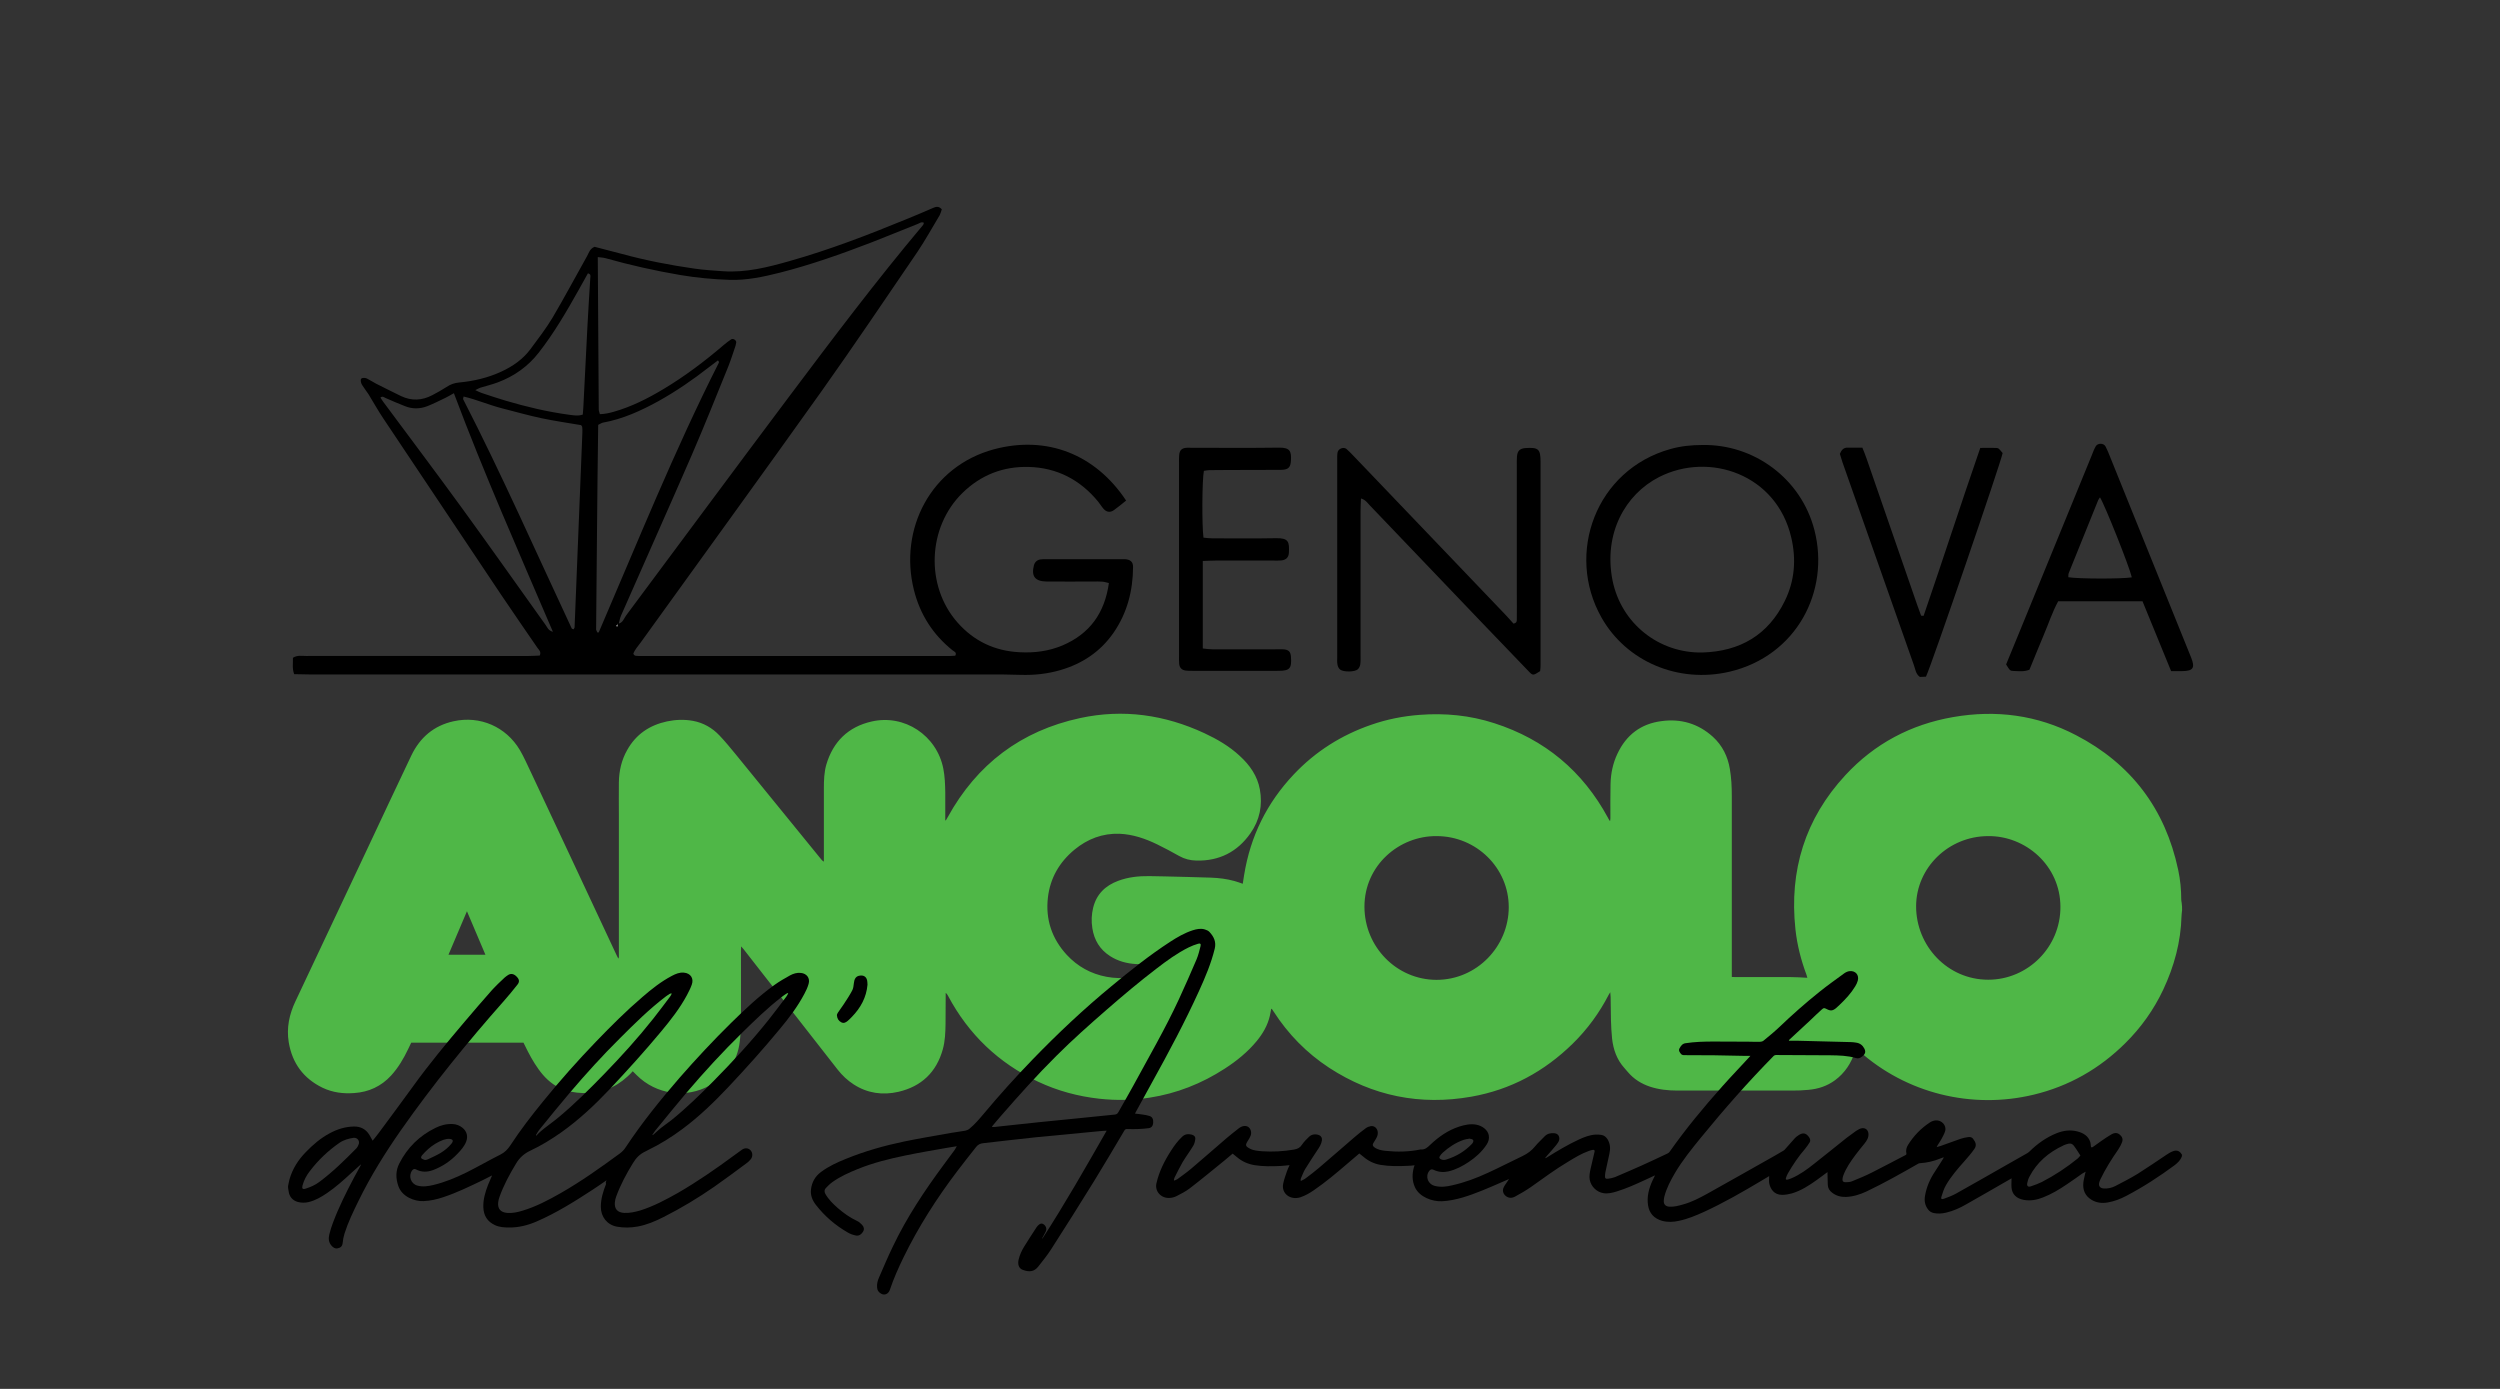
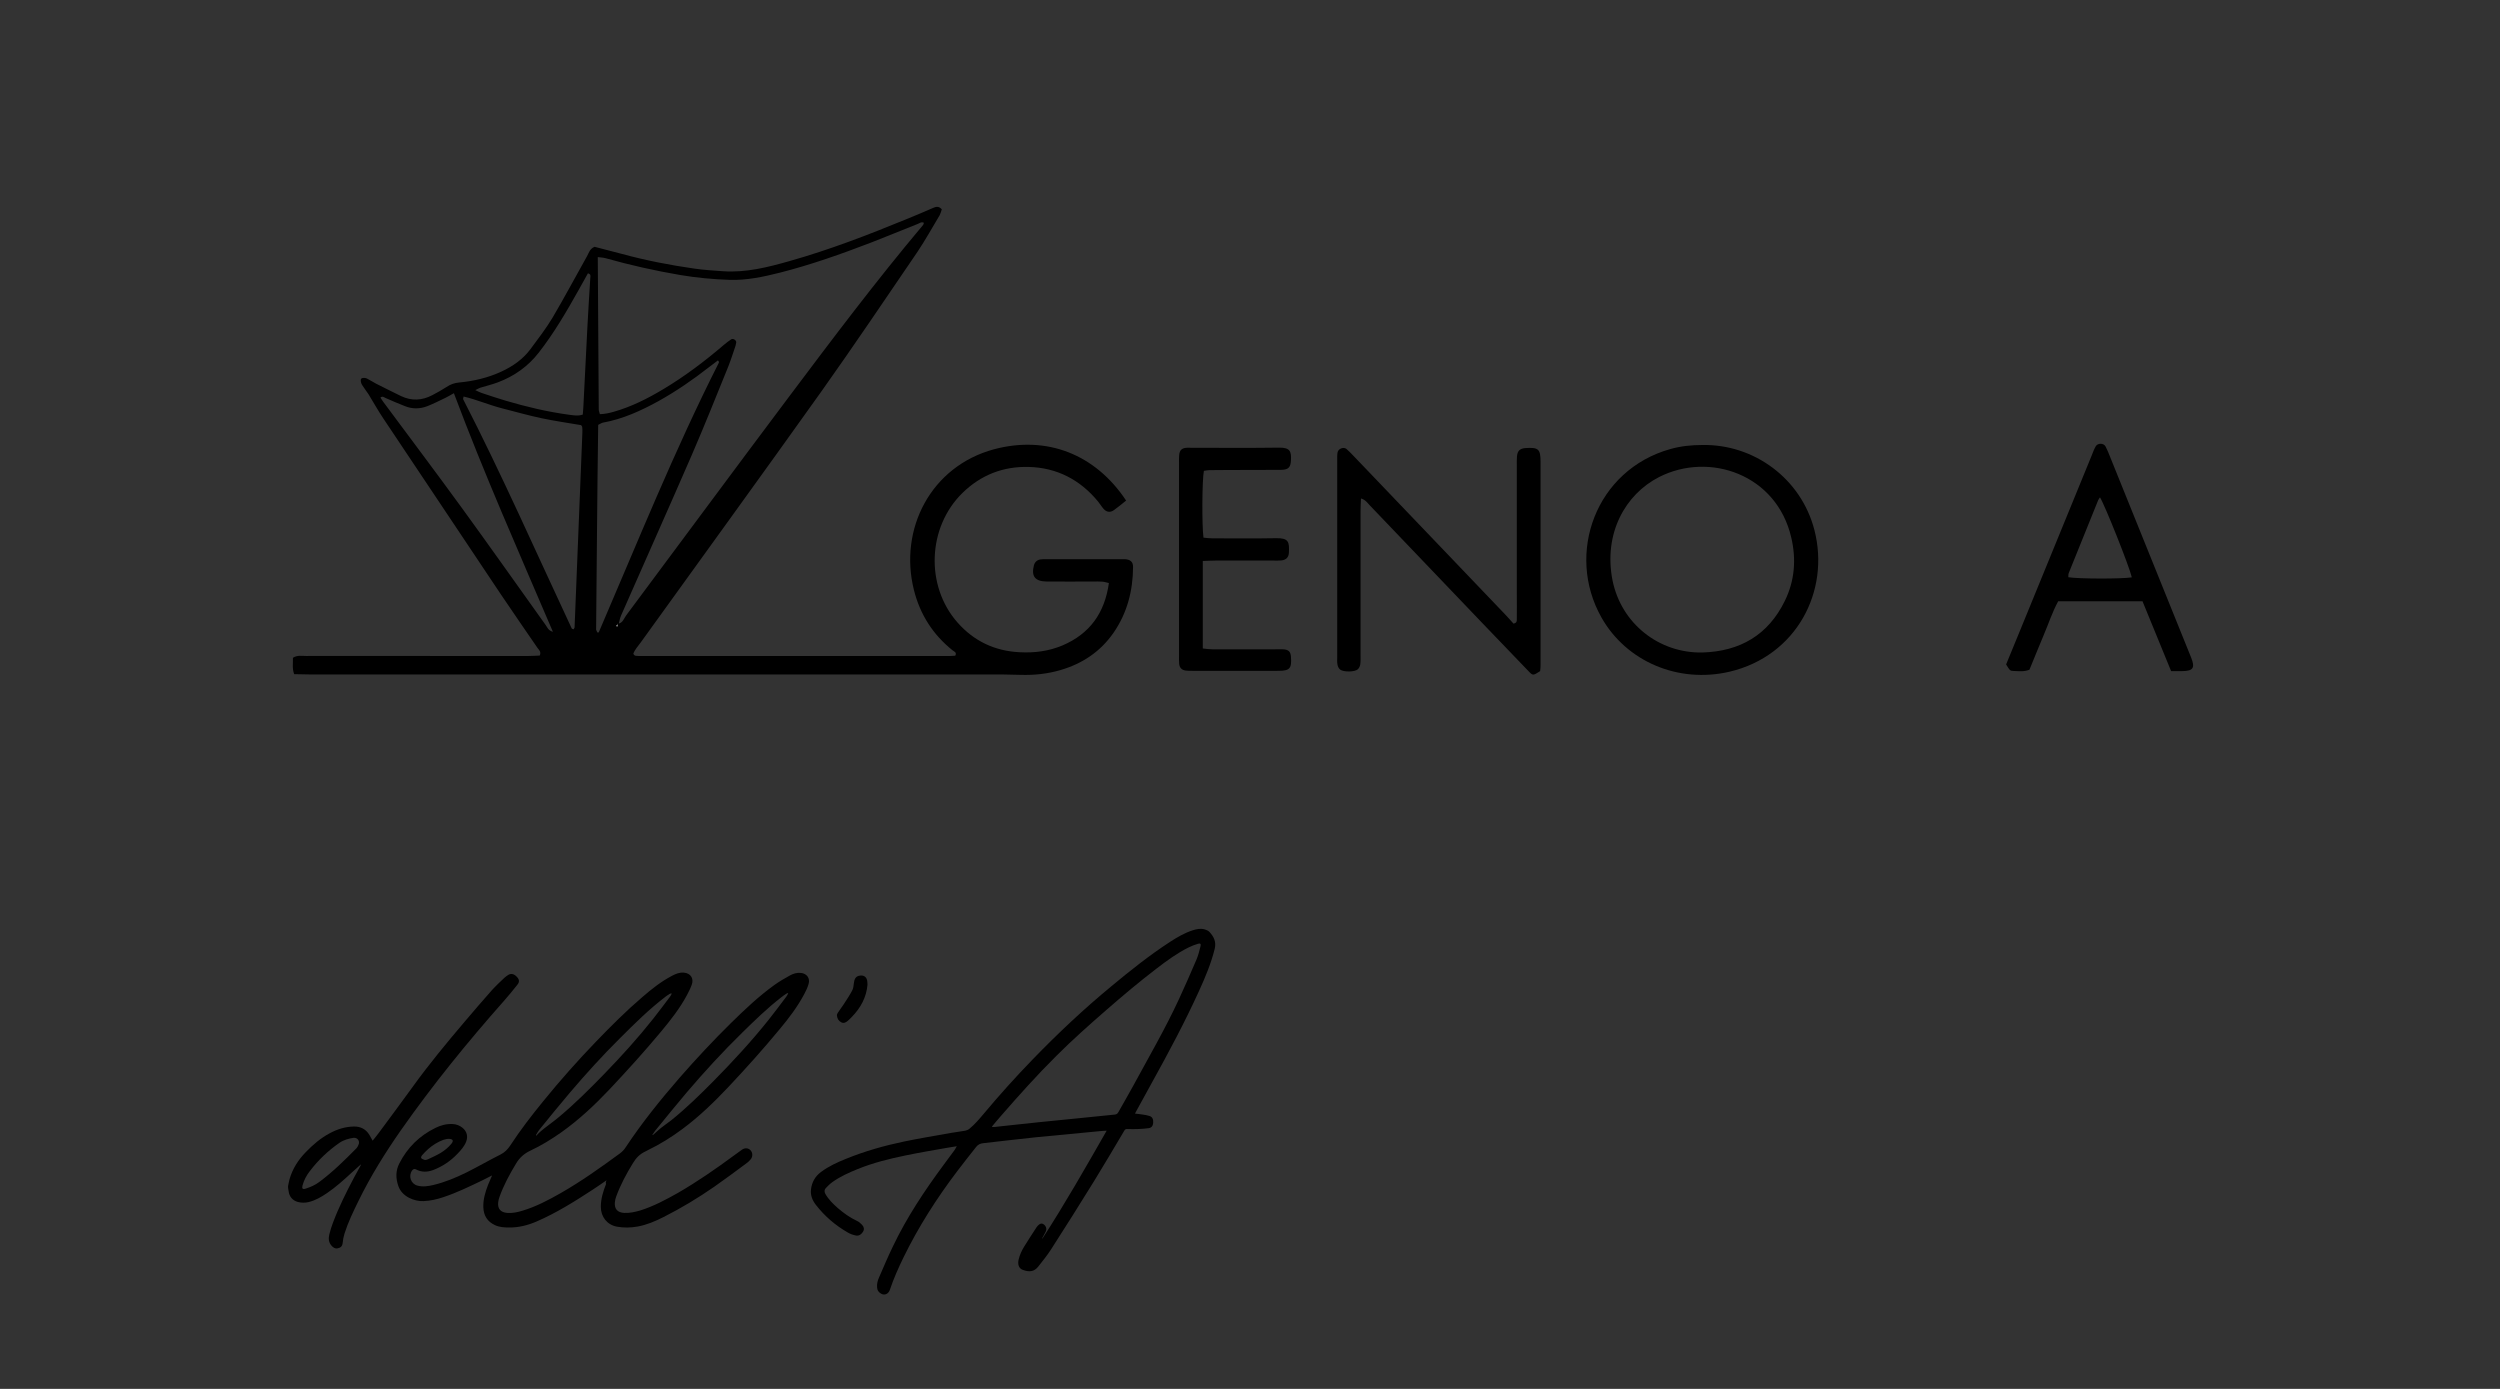
<svg xmlns="http://www.w3.org/2000/svg" version="1.1" id="Livello_1" x="0px" y="0px" viewBox="0 0 1800 1000" style="enable-background:new 0 0 1800 1000;" xml:space="preserve">
  <rect x="0" y="0" width="1800" height="1000" fill="#333333" stroke="none" />
  <style type="text/css">
	.st0{fill:#FFFFFF;}
	.st1{fill:#4FB747;}
</style>
  <g>
    <path d="M810.8,360.4c-3.1,2.5-5.8,4.8-8.8,6.9c-2.6,1.9-5.3,1.5-7.4-0.9c-1.5-1.7-2.6-3.6-4-5.3c-12.9-15.7-29.7-24.4-49.9-24.9   c-18.3-0.5-34.4,5.7-47.7,18.7c-25.2,24.6-26.9,66.9-3.6,93.3c11.8,13.4,26.8,20.5,44.6,21.4c10.7,0.6,21-0.7,31-4.9   c19.7-8.4,30.4-23.4,33.4-44.9c-1.7-0.4-3.2-0.9-4.7-1c-2.2-0.2-4.5-0.1-6.7-0.1c-11.1,0-22.3,0.1-33.4,0   c-8.3-0.1-11.2-3.7-9.2-11.6c0.6-2.3,2.2-3.9,4.6-4.3c1.4-0.2,2.8-0.2,4.2-0.2c18.1,0,36.2,0,54.3,0c0.8,0,1.7,0,2.5,0   c3.9,0.3,5.8,1.9,5.8,5.6c-0.1,17.1-4.2,33.1-14,47.3c-9.4,13.6-22.4,22.3-38.1,26.9c-9.4,2.8-19.1,3.8-28.9,3.5   c-8.1-0.3-16.1-0.3-24.2-0.3c-162.6,0-325.3,0-487.9,0c-3.6,0-7.1-0.1-10.9-0.2c-1.6-4.3-0.7-8-0.9-11.8c3.2-2,6.3-1.3,9.3-1.3   c30.4-0.1,60.7,0,91.1,0c23.1,0,46.2,0,69.3,0c2.7,0,5.4-0.2,8-0.3c1.3-2.7-0.6-4.1-1.6-5.5c-8.8-12.9-17.7-25.6-26.4-38.6   c-28.2-42.1-56.3-84.2-84.4-126.3c-3.9-5.8-7.3-11.9-10.9-17.8c-1.5-2.3-3.3-4.5-4.7-6.8c-0.6-1.1-1-2.6-0.8-3.8   c0.2-1.2,2.7-1.5,4.5-0.6c2.2,1.1,4.3,2.5,6.6,3.7c6,3,11.9,6,17.9,8.9c7.6,3.6,15.1,3.2,22.5-0.7c3.4-1.8,6.9-3.7,10.1-5.8   c2.8-1.9,5.7-3,9.2-3.3c10.6-1,20.8-3.4,30.5-7.9c8.2-3.8,15.5-8.9,20.9-16.2c5.5-7.4,11.1-14.7,15.8-22.5   c8.6-14.6,16.6-29.6,24.9-44.4c1.3-2.4,2-5.3,5.4-6.7c6.2,1.6,12.9,3.3,19.6,5.1c17.2,4.7,34.7,8.1,52.3,10.6   c6.9,1,13.8,1.4,20.8,1.9c16.4,1.1,32.1-2.9,47.6-7.3c28.7-8.1,56.5-18.8,84-30.1c6.4-2.6,12.8-5.3,19.2-8.1   c2.1-0.9,4.2-1.7,6.5,0.9c-0.4,1.2-0.8,2.8-1.5,4.2c-5.3,8.8-10.3,17.9-16,26.4c-22.9,33.6-45.6,67.3-69.1,100.4   c-43.1,60.5-86.8,120.6-130.2,180.9c-1.9,2.7-4.3,5.1-5.3,8.1c0.9,2,2.5,1.4,3.7,1.6c0.6,0.1,1.1,0,1.7,0c74.4,0,148.7,0,223.1,0   c1.1,0,2.2-0.1,3.3-0.2c1.3-2.4-0.8-3-2-3.9c-14.2-11.4-23.4-25.9-27.8-43.5c-10.9-43.8,12.2-88.9,57.6-101.2   C753.8,313.3,788.7,327.1,810.8,360.4z M444.8,449.1c3.7-0.4,4.4-3.9,6.1-6.1c38.9-52.2,77.6-104.6,116.7-156.7   c31.6-42.1,63.2-84.1,97.1-124.4c0.3-0.4,0.3-1,0.5-1.5c-1.8-0.9-3.1,0.3-4.6,0.9c-11.1,4.4-22.2,9-33.3,13.3   c-21.6,8.3-43.3,16-65.7,21.7c-11.9,3-23.9,5.6-36.2,5.2c-12-0.4-23.9-1.5-35.7-3.5c-18.1-3.1-36-7.1-53.7-12.1   c-1.8-0.5-3.7-0.5-5.6-0.8c0.2,36.9,0.5,73.3,0.7,109.7c0,1.1,0.5,2.1,0.8,3.4c3.6-0.1,6.7-0.8,9.9-1.7   c12.7-3.6,24.4-9.5,35.6-16.2c15.6-9.3,30-20.2,43.8-32c1.7-1.4,3.4-2.8,5.3-4c1.4-0.9,3.7,0.7,3.6,2.2c-0.1,0.8-0.3,1.6-0.5,2.4   c-1.7,5-3.3,10.1-5.2,14.9c-8.7,21.4-17.2,42.8-26.4,64c-16.7,38.5-33.9,76.8-50.8,115.3c-0.9,2-1.2,4.2-1.8,6.3   c-0.4,0.5-0.8,1-1.2,1.5c0.2,0.1,0.5,0.2,0.7,0.4C444.6,450.5,444.7,449.8,444.8,449.1z M333.8,285.5c-0.2,1.1-0.5,1.7-0.3,2   c27.8,54.1,52.3,109.8,78.1,164.9c0.2,0.4,0.9,0.5,1.4,0.7c0.2-0.5,0.7-1,0.7-1.5c1.9-46.6,3.7-93.3,5.6-139.9   c0.1-1.4,0-2.8-0.1-4.2c0-0.3-0.2-0.5-0.3-0.7c-0.1-0.2-0.3-0.4-0.5-0.7c-9.5-1.6-19.1-3-28.6-5s-18.8-4.7-28.3-7.1   C352.1,291.6,343.2,287.7,333.8,285.5z M430.1,455.4c0.5,0,1,0,1-0.1c28-65,54.4-130.8,86.4-194c0.1-0.2,0.2-0.5,0.1-0.8   c-0.1-0.3-0.3-0.5-0.7-1c-2.2,1.7-4.4,3.3-6.6,5c-11.4,8.9-23.3,17.1-36,24.2c-12.7,7-25.8,13-40.2,15.6c-1,0.2-1.9,0.9-3.4,1.6   c-0.7,49.2-1,98.3-1.5,147.5C429.4,454.1,429.9,454.8,430.1,455.4z M326.8,283.1c-2.4,1.3-4.3,2.5-6.2,3.4c-4.2,2-8.5,4.2-12.8,5.9   c-5.4,2.1-10.9,2.2-16.3,0c-4.7-1.8-9.2-3.8-13.8-5.8c-1.2-0.5-2.3-1.7-3.8-0.3c0.6,0.9,1.2,1.8,1.8,2.7   c18.7,25.2,37.6,50.3,56.1,75.7c20.6,28.3,40.8,57,61.2,85.5c1.1,1.6,1.8,3.8,5.1,4.7C373.6,397.6,348.6,341.3,326.8,283.1z    M342.2,280.9c2.2,1,3.3,1.6,4.5,2c5.8,1.9,11.6,3.9,17.4,5.6c14.9,4.4,30,8,45.5,10.1c3.2,0.4,6.5,1.1,10-0.1   c0.2-1.9,0.3-3.5,0.4-5.2c1-19.1,1.9-38.2,2.9-57.4c0.6-11.9,1.4-23.8,2.1-35.7c0.1-1.2,0.7-2.8-1.7-3.4c-2.2,4-4.5,8.1-6.8,12.2   c-8.7,15.5-17.6,30.8-28.6,44.9c-7.7,9.9-17.6,16.9-29.2,21.3c-4.1,1.6-8.5,2.6-12.7,3.9C345,279.4,344.2,279.9,342.2,280.9z" />
    <path d="M1108.9,483.2c-5.1,3.3-5.2,3.4-8.5-0.1c-10.6-11-21.2-22.1-31.8-33.1c-27.5-28.8-55-57.5-82.5-86.3   c-1.6-1.7-3-3.9-6.2-4.8c-0.1,3.1-0.3,5.8-0.3,8.4c0,34.8,0,69.5,0,104.3c0,2.2,0.1,4.5-0.2,6.7c-0.2,1.3-0.8,2.7-1.8,3.6   c-2.1,2-10.3,2.1-12.7,0.2c-1-0.8-1.7-2.2-1.9-3.5c-0.4-1.9-0.2-3.9-0.2-5.8c0-47,0-94,0-141c0-1.9-0.1-3.9,0.2-5.8   c0.3-2.8,4.2-4.5,6.4-2.8c1.7,1.4,3.2,3.1,4.8,4.7c25,26.1,50,52.3,75,78.4c11.5,12.1,23.1,24.1,34.6,36.2c2.1,2.2,4.1,4.5,5.9,6.5   c2.6-0.5,2.4-2,2.4-3.3c0.1-6.1,0-12.2,0-18.4c0-30.6,0-61.2,0-91.8c0-2.2-0.1-4.5,0.1-6.7c0.3-4.2,2.1-5.9,6.2-6.2   c9.3-0.6,10.8,0.7,10.8,10c0,48.4,0,96.8,0,145.2C1109.3,479.5,1109.1,481.4,1108.9,483.2z" />
    <path d="M1225.7,320.4c37-0.7,71.1,24,80.7,61.3c11.3,44-12.9,90.5-61,101.9c-37,8.7-74.5-7.3-92.4-39.1   c-25.9-46-4-106.2,49.7-121.2C1210.1,321.2,1217.8,320.4,1225.7,320.4z M1225.7,469.8c27.1-0.8,47.4-12.6,59.4-37.2   c7.1-14.5,8.3-29.9,4.6-45.6c-10.5-45.4-58.9-62-95.2-43.5c-24.3,12.4-40.1,40.6-33.5,74.3C1167.3,449.1,1194.6,470.4,1225.7,469.8   z" />
    <path d="M1563.2,483.2c-7.1-17.3-13.8-33.8-20.6-50.3c-20.3,0-40.3,0-60.7,0c-4.3,7.9-7.1,16.6-10.7,25c-3.5,8.2-6.7,16.4-10,24.3   c-4.1,1.6-7.7,1-11.3,0.9c-2.7-0.1-2.7-0.2-5.5-4.7c3.2-7.7,6.4-15.7,9.7-23.6c17.4-42.4,34.7-84.9,52.1-127.3   c0.8-2.1,1.6-4.2,2.7-6.1c1.4-2.5,5.6-2.5,7-0.1c0.8,1.4,1.4,3,2.1,4.5c19.9,49.2,39.8,98.4,59.6,147.6c3,7.5,1.5,9.7-6.3,9.8   C1568.8,483.2,1566.3,483.2,1563.2,483.2z M1534.9,415.7c-1.8-8-19.5-52.2-22.9-57.6c-0.5,0.7-1,1.3-1.3,2   c-7.1,17.5-14.2,35-21.2,52.5c-0.4,0.9-0.2,2-0.3,3C1496.5,416.8,1526.9,416.9,1534.9,415.7z" />
    <path d="M866,403.9c0,21.5,0,42,0,63c2.7,0.3,4.8,0.6,6.9,0.6c15,0.1,30.1,0,45.1,0c1.9,0,3.9-0.1,5.8,0c4,0.2,5.5,1.7,5.7,5.6   c0.6,8.2-0.9,9.9-9.1,9.9c-20.9,0.1-41.8,0-62.6,0c-1.4,0-2.8,0-4.2-0.2c-2.8-0.4-4.4-2.1-4.6-5c-0.2-1.9-0.1-3.9-0.1-5.8   c0-46.2,0-92.3,0-138.5c0-1.9-0.1-3.9,0.1-5.8c0.3-3.5,1.8-5,5.2-5.3c1.1-0.1,2.2,0,3.3,0c21.2,0,42.3,0.2,63.5-0.1   c7.9-0.1,8.8,2.8,8.5,8.9c-0.2,5.2-1.7,7-7.1,7.1c-12.8,0.1-25.6,0.1-38.4,0.1c-4.5,0-8.9,0-13.4,0.1c-1.3,0-2.6,0.4-3.8,0.5   c-1.3,6.5-1.5,38.9-0.3,48.1c2,0.2,4.1,0.5,6.3,0.5c15.3,0,30.6,0.2,45.9-0.1c9.2-0.2,9.7,2.7,9.3,10.6c-0.2,3.2-2,5-5.3,5.4   c-1.9,0.2-3.9,0.1-5.8,0.1c-13.9,0-27.8,0-41.8,0C872.6,403.6,869.9,403.8,866,403.9z" />
-     <path d="M1385,443.4c13.8-40.1,26.8-80.5,40.8-120.9c4,0,7.5-0.1,11.1,0c2.1,0.1,2.1,0.2,5,3.7c-1.2,6.7-51.5,153.5-55.2,161   c-1.4,0.1-3,0.1-4.4,0.2c-3-2.2-3.2-5.4-4.2-8.2c-13.6-38.5-27.1-77-40.7-115.6c-3.6-10.2-7.2-20.4-10.8-30.7   c-0.7-2.1-1.3-4.2-1.9-6.1c1.2-2.8,2.6-4.6,5.7-4.5c3.3,0.1,6.6,0,10.5,0c1.1,2.7,2.1,5.2,3,7.8c12.2,35.2,24.3,70.4,36.5,105.5   c0.9,2.6,1.9,5.1,2.8,7.7C1383.9,443.4,1384.5,443.4,1385,443.4z" />
    <path class="st0" d="M444.8,449.1c-0.1,0.7-0.2,1.3-0.4,2c-0.2-0.1-0.5-0.2-0.7-0.4c0.4-0.5,0.8-1,1.2-1.5   C445,449.3,444.8,449.1,444.8,449.1z" />
  </g>
  <g>
-     <path class="st1" d="M1571.1,655.3c-0.1,1.4-0.4,2.8-0.4,4.2c-0.5,18.7-5.3,36.3-13.2,53.1c-6.8,14.4-15.9,27.2-27.2,38.4   c-18.6,18.5-40.7,31.1-66.2,37.2c-44.2,10.6-91.5-0.8-125.8-31.7c-0.5-0.5-1.1-0.9-1.9-1.6c-0.3,1-0.6,1.7-0.9,2.5   c-2.7,8.2-7.2,15.1-14.2,20.3c-5.8,4.3-12.3,6.4-19.4,7c-3.8,0.4-7.7,0.5-11.5,0.5c-27.6,0-55.2,0-82.8,0c-6.7,0-13.2-0.7-19.6-2.8   c-6.3-2.1-11.7-5.5-16-10.6c-0.8-1-1.7-2-2.5-2.9c-5.4-6-7.9-13.2-8.8-21.1c-0.9-8.8-0.9-17.5-1-26.3c0-2.3,0-4.6-0.3-7.1   c-0.3,0.5-0.7,1.1-1,1.6c-6.8,13.2-15.4,25-26,35.4c-20.5,20.1-44.7,33.2-73,38.2c-36.8,6.5-71.1-0.4-102.4-20.8   c-16.2-10.6-29.5-24.2-40-40.5c-0.4-0.6-0.8-1.2-1.2-1.8c-0.1-0.1-0.3-0.1-0.5-0.2c-0.3,1.7-0.6,3.4-1,5.1   c-1.6,6.9-5,12.7-9.4,18.1c-6.6,8-14.5,14.4-23.2,20c-16.5,10.7-34.5,17.8-53.9,20.8c-12,1.9-24,2.1-36.1,0.8   c-15.5-1.7-30.3-5.7-44.3-12.3c-28.4-13.4-50-34-64.8-61.8c-0.4-0.7-0.8-1.5-1.7-2.1c0,0.6,0,1.2,0,1.8c0,6.8,0,13.6-0.1,20.4   c-0.1,6.2-0.3,12.5-2,18.5c-4.6,16.4-15.3,26.6-31.9,30.5c-11.3,2.6-22.3,1.1-32.2-5.3c-4.5-2.9-8.3-6.5-11.6-10.7   c-18.5-23.6-36.9-47.3-55.4-70.9c-4.1-5.3-8.3-10.6-12.4-15.9c-0.4-0.5-0.9-1-1.7-1.9c-0.1,1.3-0.1,2.1-0.1,2.9   c0,17.1,0.1,34.2,0,51.3c0,4.9-0.3,9.8-0.9,14.6c-1.7,14-9.3,24.3-21.4,31.2c-17.2,9.8-38.8,6.7-52.8-7.3c-0.9-0.9-1.8-1.8-2.8-2.8   c-1.3,1.4-2.5,2.7-3.8,3.8c-9.1,8.4-19.8,12.3-32.2,11.9c-5.8-0.2-11.4-1.2-16.7-3.7c-6.3-3.1-11.1-7.8-15.1-13.4   c-3.9-5.4-7-11.2-9.9-17.2c-0.3-0.6-0.6-1.3-1-2c-26.8,0-53.7,0-80.8,0c-0.7,1.4-1.4,3-2.2,4.6c-3.3,6.9-7.1,13.4-12.3,19.1   c-7.2,7.8-16.1,11.9-26.6,12.6c-7.9,0.6-15.5-0.4-22.7-3.8c-13.8-6.7-21.9-17.7-24.4-32.8c-1.7-10.3,0.4-20.1,4.8-29.4   c17.1-36.3,34.2-72.5,51.3-108.8c10.7-22.8,21.4-45.6,32.2-68.3c6.2-12.9,16.2-21.5,30.4-24.6c19-4.2,37.7,3.9,47.7,20.7   c3,5.1,5.4,10.7,8,16.1c20.6,43.8,41.1,87.7,61.6,131.5c0.4,0.8,0.8,1.6,1.3,2.6c0.6-1,0.4-1.8,0.4-2.6c0-33.6,0-67.2,0-100.7   c0-7.8-0.1-15.7,0-23.5c0.1-8.3,1.9-16.2,6-23.4c6.3-11.3,16.1-17.9,28.7-20.6c6.2-1.3,12.4-1.5,18.6-0.4c7.6,1.4,14,5.1,19.2,10.6   c4.1,4.3,7.9,9,11.7,13.6c20.5,25.1,40.9,50.2,61.3,75.3c0.5,0.7,1.1,1.3,2.1,1.9c0-0.8,0-1.7,0-2.5c0-16.8,0-33.6,0-50.4   c0-5.8,0.2-11.6,1.8-17.1c4.9-16.5,15.8-27.1,32.5-30.9c23.7-5.5,47,10,51.7,33.9c1.1,5.6,1.3,11.3,1.4,16.9c0,6,0,12,0,18   c0,0.8,0,1.5,0,2.3c0.1,0,0.3,0.1,0.4,0.1c0.5-0.8,0.9-1.6,1.4-2.4c21-38.1,52.7-62.1,95.3-71.3c31-6.7,60.9-2.4,89.5,10.9   c9.2,4.3,18,9.4,25.5,16.4c7.2,6.6,12.6,14.3,14.4,24c2.1,11.5-0.1,22.2-6.8,31.7c-9.4,13.4-22.5,20-38.9,19.6   c-4.4-0.1-8.5-1.1-12.4-3.3c-5.1-2.9-10.4-5.7-15.7-8.3c-8.6-4.2-17.6-7.3-27.3-7.7c-12.2-0.4-22.9,3.7-32.3,11.4   c-10.9,9-17.6,20.5-19.2,34.6c-1.8,15.7,2.9,29.6,13.6,41.2c7.8,8.4,17.4,13.7,28.7,15.8c11.4,2.1,22.3,0.6,32.5-5.1   c1.9-1.1,3.8-2.2,5.6-3.7c-0.8,0-1.5-0.1-2.3-0.1c-5-0.1-9.9,0-14.9-0.3c-6.5-0.4-12.8-2.1-18.4-5.7c-7.4-4.7-11.5-11.6-12.8-20.1   c-0.8-5-0.6-9.9,0.6-14.8c2.4-9.7,8.8-15.9,18-19.3c7.2-2.7,14.7-3.5,22.4-3.4c3.6,0,7.2,0.1,10.8,0.2c11.2,0.3,22.4,0.5,33.6,0.9   c5.7,0.2,11.3,0.9,16.8,2.4c2,0.5,3.9,1.3,6.1,2c0.3-2.2,0.7-4.3,1-6.4c4.5-27.8,16.4-51.9,35.8-72.4   c15.6-16.5,34.3-28.3,55.8-35.7c11.2-3.9,22.8-6.2,34.7-7.1c18.3-1.4,36.3,0.3,53.8,6c36.4,11.7,63.7,34.5,81.9,68.2   c0.3,0.6,0.6,1.1,0.9,1.7c0.1,0.1,0.2,0.2,0.6,0.5c0.1-0.7,0.2-1.3,0.2-1.8c0-8.3-0.1-16.6,0.1-24.9c0.2-7.6,1.7-14.9,5-21.8   c6.3-13.4,16.8-21.5,31.7-23.4c14-1.9,26.5,1.8,37,11.3c6.8,6.2,10.7,14.1,12.2,23.1c1.1,6.4,1.4,12.9,1.4,19.3   c0,42.4,0,84.8,0,127.1c0,1,0,2.1,0,3.4c1,0,2,0.1,2.9,0.1c13.2,0,26.4,0,39.6,0c3.9,0,7.8,0.3,11.9,0.5c-0.2-0.8-0.4-1.4-0.6-2.1   c-4-10.7-6.8-21.7-8-33c-4.5-42.2,7-79.5,36-110.8c21-22.7,47.1-36.5,77.5-41.8c30.9-5.4,60.7-1.5,88.5,13   c39.7,20.6,64.3,53.1,73.6,97c1.5,7,2.2,14.2,2.2,21.4c0,0.8,0.2,1.5,0.3,2.3C1571.1,651.8,1571.1,653.5,1571.1,655.3z M1034.4,602   c-27-0.3-52,21.1-52,50.8c0,28.9,23.1,52.6,51.8,52.7c29.2,0,52-24.1,52.1-52.2C1086.4,625,1063,602,1034.4,602z M1431.5,602   c-28.5,0-51.8,22.7-51.9,50.4c-0.1,28.6,22.6,53,51.9,53c28.6,0,52.1-23.5,52-52.4C1483.5,623.1,1458.3,601.7,1431.5,602z    M322.9,687.4c9.1,0,17.7,0,26.6,0c-4.4-10.5-8.8-20.7-13.3-31.3C331.6,666.8,327.3,677,322.9,687.4z" />
-   </g>
+     </g>
  <g>
    <path d="M207.4,854c0.4-1.7,0.6-3.4,1.1-5.1c2.2-7.5,6.3-13.9,11.7-19.4c5.1-5.3,10.7-10.1,17.3-13.6c5.4-2.9,11.1-4.7,17.3-4.8   c4.8-0.1,8.7,1.9,11.2,6.1c0.8,1.3,1.5,2.6,2.3,4.1c1.4-1.8,2.9-3.5,4.2-5.3c8.3-11.2,16.6-22.4,24.8-33.7   c11.6-16.1,24.3-31.4,37.1-46.5c6.5-7.6,13-15.3,19.7-22.8c2.9-3.2,6.1-6.2,9.3-9.2c0.8-0.7,1.7-1.3,2.6-1.9   c2.1-1.2,4.2-0.7,6.2,1.5c1.7,1.8,2,3.5,0.4,5.5c-3.2,4-6.4,8-9.8,11.8c-26.3,29.7-51.3,60.5-74.1,93c-11.3,16.2-21.8,33-30.5,50.8   c-3.8,7.7-7.5,15.4-10.1,23.5c-0.7,2.3-1.2,4.7-1.4,7.1c-0.3,2.3-1.5,3.3-3.6,3.7c-1.9,0.4-3.2-0.6-4.4-1.9   c-2.1-2.4-2.3-5.1-1.6-8.1c1.4-5.8,3.7-11.3,6-16.8c4.8-11,10.3-21.6,16.1-32c0.3-0.5,0.6-1,0.7-1.7c-2.3,2-4.5,4.1-6.8,6.1   c-5.6,5.2-11.3,10.3-17.6,14.6c-4.1,2.8-8.4,5.3-13.3,6.5c-2.6,0.6-5.2,0.6-7.8-0.1c-3.8-1.1-6.2-3.9-6.6-7.9   c0-0.4-0.2-0.8-0.2-1.1C207.4,855.7,207.4,854.8,207.4,854z M254.8,819.2c-3.6,0.5-7.3,1.5-10.5,3.7c-8.2,5.7-15.3,12.5-21.3,20.4   c-2.4,3.1-4.2,6.5-5.2,10.3c-0.2,0.7-0.3,1.8,0.1,2.2c0.4,0.4,1.5,0.3,2.2,0c3.5-1.1,6.9-2.6,9.8-4.8c9.7-7.2,18.3-15.7,26.7-24.2   c0.8-0.9,1.4-2.1,1.8-3.3C258.9,821.1,257.3,819.2,254.8,819.2z" />
    <path d="M436.7,849.8c-3.5,2.4-6.7,4.7-10,6.8c-13,8.5-26.1,16.7-40.4,22.9c-6.3,2.7-12.9,4.4-19.8,4.3c-3.4,0-6.9-0.2-10.1-1.7   c-5.5-2.5-8.2-6.9-8.4-12.9c-0.2-5.6,1.4-10.9,3.4-16.1c0.9-2.2,1.9-4.4,2.9-6.8c-2.6,1.3-5,2.5-7.3,3.7c-9,4.3-18,8.7-27.6,11.9   c-4.7,1.6-9.5,2.7-14.5,2.9c-6.3,0.3-15.5-3.1-18.1-10.9c-1.9-5.4-2-11,0.7-16.2c5.8-11.4,14.5-20,26-25.6c3.8-1.9,7.9-3,12.3-2.8   c2.7,0.1,5.1,1,7.2,2.7c3.2,2.6,4.1,6.3,2.6,10.1c-1.3,3.3-3.7,6-6.1,8.5c-5,5.3-10.9,9.3-17.8,11.9c-4.2,1.5-8.3,1.6-12.3-0.6   c-1-0.5-1.9-0.2-2.7,0.9c-2.8,3.9-0.9,9.5,3.7,10.8c3.9,1.1,7.8,0.5,11.6-0.4c8.4-2,16.3-5.3,24-9.1c8.2-4.1,16.1-8.7,24.3-12.8   c3-1.5,5.1-3.6,7-6.4c7.3-11.2,15.5-21.8,23.9-32.1c12.1-14.9,24.8-29.2,38.1-43c10.7-11.1,21.6-22,33.3-32   c6.6-5.7,13.4-11.1,21.2-15.2c2.7-1.4,5.4-2.6,8.6-2.3c4.8,0.4,7.3,4.1,5.7,8.6c-0.9,2.6-2.2,5.1-3.5,7.6   c-5.1,9.5-11.7,17.9-18.6,26.2c-11.9,14.3-24.4,28.1-37.2,41.7c-10.7,11.3-22,21.9-34.7,30.9c-7.1,5-14.4,9.5-22.3,13.2   c-4.4,2.1-7.7,5-10.2,9.2c-4.7,7.8-9,15.7-12,24.2c-0.4,1.2-0.8,2.5-0.9,3.8c-0.5,4.7,1.8,7.2,6.5,7.6c3.8,0.3,7.4-0.5,11-1.6   c9.7-2.9,18.6-7.6,27.4-12.6c14.9-8.5,28.9-18.5,42.7-28.6c1.6-1.2,3-2.6,4.1-4.3c11.7-17.7,25-34.2,38.9-50.2   c11.9-13.6,24.2-26.8,37.1-39.5c9.9-9.7,20-19.3,31.3-27.4c3.5-2.5,7.3-4.7,11.1-6.8c2.4-1.3,5-2.1,7.8-1.8   c4.3,0.4,6.8,3.8,5.6,7.9c-0.7,2.5-1.8,4.9-3,7.1c-4.9,9.3-11.2,17.6-17.9,25.6c-11.9,14.4-24.3,28.2-37.1,41.8   c-10.3,10.9-21,21.2-33,30.1c-7.8,5.8-16,10.9-24.7,15.1c-0.6,0.3-1.3,0.7-1.9,1c-3.9,1.8-6.7,4.7-8.9,8.4   c-4.7,7.6-8.9,15.5-12,23.9c-0.5,1.4-0.9,2.8-1,4.3c-0.4,4.8,1.9,7.3,6.7,7.6c4,0.2,7.9-0.7,11.7-1.8c9.5-3,18.3-7.7,27-12.6   c14-8.1,27.3-17.3,40.3-26.9c1.9-1.4,3.9-2.8,5.8-4.2c2.1-1.5,4.5-1.3,6.1,0.3c1.7,1.7,1.8,4.6,0.3,6.5c-0.9,1.1-2,2.2-3.2,3   c-7.7,5.7-15.3,11.4-23.2,16.9c-11.7,8.1-23.8,15.4-36.5,21.8c-5.9,3-12,5.6-18.6,6.8c-5,0.9-9.9,1-14.9,0.1   c-7-1.3-11.6-7-11.6-14.3c0-5.8,1.7-11.2,3.8-16.5C435.9,851.6,436.3,850.8,436.7,849.8z M385.9,817.2c0.2,0.2,0.3,0.3,0.5,0.5   c0.3-0.4,0.5-0.9,0.8-1.2c1.5-1.4,3-2.8,4.6-4c3.5-2.8,7.3-5.4,10.7-8.3c11.5-9.6,22.1-20.2,32.5-30.9   c12.4-12.8,24.3-25.9,35.3-39.8c4.2-5.3,8.2-10.7,12.2-16c0.5-0.6,0.8-1.3,1.1-2c-0.1-0.1-0.2-0.2-0.3-0.3   c-0.4,0.1-0.8,0.2-1.2,0.4c-0.8,0.5-1.7,1.1-2.5,1.7c-12,9.1-22.7,19.7-33.3,30.3c-12.5,12.4-24.4,25.5-35.8,38.9   c-7.6,8.9-15,18.1-22.4,27.2C387.3,814.8,386.6,816,385.9,817.2z M469.7,817.1c0.1,0.1,0.2,0.2,0.3,0.2c0.3-0.2,0.5-0.5,0.8-0.7   c1.7-1.5,3.3-3,5-4.4c2.4-1.9,5-3.7,7.5-5.6c10.8-8.7,20.8-18.5,30.6-28.4c13.8-14,27.1-28.4,39.4-43.8c4.4-5.5,8.6-11.2,12.9-16.9   c0.5-0.7,0.9-1.5,1.3-2.2c-0.1-0.1-0.2-0.2-0.2-0.3c-0.4,0.2-0.9,0.2-1.2,0.5c-1.2,0.8-2.4,1.6-3.5,2.5   c-10.1,7.8-19.2,16.7-28.3,25.6c-14,13.7-27.2,28.1-39.9,43c-7.5,8.8-14.7,17.8-22,26.7C471.3,814.5,470.6,815.9,469.7,817.1z    M306.2,835.2c0.6-0.1,1.3-0.2,1.9-0.5c3-1.4,6.1-2.8,9-4.5c3-1.8,5.7-4,7.9-6.7c1.7-2.1,1.2-3.3-1.4-3.5c-1.4-0.1-3,0.2-4.4,0.7   c-4.1,1.5-7.7,3.8-10.9,6.6c-1.6,1.4-3.1,3-4.5,4.6c-1.1,1.4-0.7,2.4,1.1,2.9C305.3,835.1,305.7,835.1,306.2,835.2z" />
    <path d="M624.6,709c-0.8,9.1-4.9,16.6-11.2,23.1c-1,1-1.9,2-3,2.9c-1.3,1.1-2.8,2-4.6,1.1c-2-1-3-2.7-3.2-4.9   c-0.1-0.7,0.3-1.5,0.7-2.1c1.3-2,2.8-3.9,4.1-5.9c2.1-3.2,4.3-6.5,6.1-9.9c0.9-1.6,1.1-3.6,1.3-5.5c0.3-2.8,1.3-4.6,3.5-5.2   c3.6-0.9,6,0.8,6.2,4.5C624.6,707.8,624.6,708.4,624.6,709z" />
  </g>
  <g>
    <path d="M688.9,825.3c-2.9,0.5-5.4,0.8-8,1.3c-9.6,1.7-19.2,3.3-28.8,5.3c-11.7,2.4-23.4,5.3-34.5,9.8c-6.4,2.6-12.7,5.4-18.4,9.5   c-1.7,1.2-3.1,2.7-4.6,4.2c-1.1,1.2-1.2,2.6-0.4,4.1c2.3,4.1,5.6,7.3,9,10.3c4.2,3.6,8.6,6.8,13.7,9.2c1.4,0.6,2.7,1.7,3.8,2.9   c1.3,1.4,1.8,3.1,0.7,4.9s-2.8,3.2-5,2.8c-2.1-0.4-4.2-1.1-6-2.2c-8.9-5.1-16.6-11.7-22.9-19.8c-2.5-3.2-4.1-6.9-3.6-11.1   c0.6-5.3,3-9.6,7.4-12.8c5.4-4,11.5-6.8,17.7-9.3c13.5-5.5,27.6-9.5,41.9-12.5c11.2-2.3,22.5-4.2,33.8-6.2c3.4-0.6,6.9-1,10.3-1.6   c1-0.2,2.2-0.7,3-1.4c3.9-3.2,7.1-7,10.3-10.8c11.3-13.5,23-26.5,35.2-39.1c18-18.6,36.8-36.3,56.7-52.7   c13.6-11.3,27.4-22.3,42.3-32c5.1-3.3,10.4-6.4,16.3-8.3c2.8-0.9,5.8-1.5,8.7-0.6c1.2,0.4,2.5,0.9,3.3,1.8c3.2,3.4,5,7.2,3.8,12.1   c-2.6,10.6-6.8,20.5-11.3,30.4c-10.2,22.4-21.8,44.1-33.7,65.6c-4,7.2-7.9,14.3-11.8,21.5c-0.2,0.3-0.3,0.7-0.6,1.2   c2,0.2,3.8,0.4,5.6,0.7c1.6,0.2,3.2,0.5,4.8,1c2.1,0.6,2.9,2.4,2.7,5c-0.2,2.2-1.2,3.5-3.3,3.8c-2.4,0.3-4.8,0.5-7.2,0.6   c-2.8,0.1-5.6,0.1-8.4,0c-0.9,0-1.3,0.3-1.8,1c-7.2,12.1-14.4,24.4-21.8,36.4c-10.2,16.5-20.5,32.9-31,49.2   c-2.8,4.4-6.1,8.4-9.3,12.5c-2.9,3.6-6.3,4.1-11.1,2.3c-2.8-1-3.8-3.8-3-7.4c0.8-3.4,2.3-6.6,4.1-9.5c2.9-4.7,5.9-9.3,8.9-13.9   c0.5-0.7,1.1-1.3,1.7-1.8c1.2-1,2.5-1,3.7,0.1c1.7,1.5,2,3.5,0.9,5.4c-0.7,1.2-1.3,2.4-2,3.7c-0.2,0.3-0.3,0.7-0.3,1.1   c16.4-25.3,31.3-51.5,46.4-77.9c-2.1,0.1-3.9,0.2-5.6,0.4c-15,1.4-30,2.8-45,4.3c-12.8,1.3-25.5,2.9-38.3,4.3c-2.1,0.2-3.7,1-5,2.6   c-4.6,5.9-9.3,11.7-13.8,17.7c-14.7,19.4-27.8,39.9-38.5,61.8c-3.7,7.6-7.2,15.4-9.9,23.5c-1,2.9-3.7,4.1-6,2.9   c-1.9-0.9-3.1-2.5-3.2-4.7c-0.2-2.5,0.4-4.9,1.4-7.1c3.3-7.6,6.5-15.2,10.1-22.6c9.9-20.7,22.6-39.8,36.2-58.2   c2.7-3.7,5.5-7.4,8.2-11.1C688,826.9,688.3,826.2,688.9,825.3z M714.2,811.1c0.1,0.1,0.1,0.2,0.2,0.3c0.6,0,1.2,0.1,1.9,0   c3.7-0.4,7.3-0.8,11-1.2c6.9-0.7,13.7-1.5,20.6-2.2c8.7-0.9,17.3-1.7,26-2.6c9.6-1,19.2-1.9,28.7-2.9c1.2-0.1,2-0.6,2.6-1.7   c3.5-6.3,7.2-12.5,10.6-18.8c11.2-20.7,23.1-41.1,33-62.5c4.4-9.5,8.6-19.1,12.7-28.7c1.3-3.1,2.1-6.4,2.9-9.6   c0.4-1.6-0.2-2.2-1.8-1.7c-2.3,0.7-4.5,1.5-6.7,2.6c-8.3,4.1-15.8,9.6-23.1,15.2c-12.3,9.4-24.2,19.4-35.9,29.6   c-12.4,10.8-24.7,21.7-36.3,33.3c-13.8,13.7-26.8,28.2-39.6,42.9C718.6,805.8,716.4,808.5,714.2,811.1z" />
  </g>
  <g>
-     <path d="M1570.9,832.8c-1,2.5-2.9,4.4-5.1,6.1c-11.1,8.2-22.6,15.7-35,22.2c-4.2,2.2-8.6,3.9-13.4,4.7c-4.1,0.7-8,0.2-11.6-2   c-4.7-2.9-6.3-7.2-5.8-12.2c0.2-2.2,0.9-4.4,1.3-6.6c0.1-0.3,0.2-0.7,0.4-1.4c-1.1,0.6-1.8,1-2.5,1.4c-3.7,2.6-7.4,5.3-11.2,7.8   c-5.3,3.6-10.8,6.9-16.9,9.3c-4.5,1.8-9.1,2.7-14.1,1.8c-5.2-1-8.3-4-8.7-8.8c-0.2-2.2,0-4.4,0-6.7c-0.7,0.4-1.5,0.9-2.4,1.4   c-10.1,5.8-20.1,11.6-30.2,17.3c-4.5,2.6-9.3,4.8-14.5,6c-2.9,0.7-5.9,0.9-8.9,0.3c-1.7-0.4-3.1-1.2-4.1-2.6   c-2.3-3-2.8-6.3-2.2-9.8c1.1-6.4,3.6-12.2,7.3-17.7c2-3,3.9-6.1,5.8-9.1c0.1-0.2,0.2-0.5,0.4-1c-1.1,0.4-1.9,0.7-2.7,1   c-4.6,1.9-9.5,3-14.5,3.3c-0.6,0-1.1,0.3-1.6,0.6c-12.1,6.9-24.1,13.7-36.7,19.7c-4.7,2.2-9.6,3.8-15,4c-3.6,0.1-6.9-0.8-9.8-3   c-2-1.5-3.1-3.3-3.2-5.7c-0.1-2.6-0.2-5.1-0.2-7.7c0-0.4,0-0.8,0-1.5c-2.7,2-5.1,3.8-7.6,5.6c-5.6,4-11.4,7.8-18.2,9.8   c-2.2,0.6-4.6,1-6.9,1c-5.7,0-8.3-4.1-9.2-8c-0.4-1.7-0.1-3.6-0.1-5.5c-2,1.2-3.8,2.3-5.7,3.4c-13.4,8-27,15.8-41.3,22.4   c-5.8,2.6-11.7,5.1-18,6.4c-4,0.9-8,1.1-12.1,0c-5.9-1.7-9.2-5.5-10.1-11.1c-1-6.3,0.6-12.3,3.3-18.1c0.5-1.1,1.1-2.2,1.6-3.3   c0,0,0-0.1-0.1-0.2c-2.3,1.1-4.5,2.2-6.8,3.2c-6.7,3.1-13.5,6.2-20.7,8.4c-3,0.9-6.1,1.7-9.3,1.2c-4.9-0.7-9.1-4.8-10-9.7   c-0.5-2.7,0.1-5.3,0.6-7.8c0.9-4.1,1.9-8.3,2.9-12.4c0.2-0.9-0.2-1.4-1.2-1.3c-1,0.2-2,0.4-3,0.8c-5.3,1.9-10,4.8-14.8,7.7   c-9.4,5.6-18,12-26.9,18.3c-3.6,2.5-7.4,4.7-11.3,6.8c-2.1,1.2-4.4,1.3-6.5-0.2c-2.2-1.6-2.9-4.2-1.7-6.5c0.5-1,1.1-2,1.8-2.9   c0.6-0.9,1.2-1.8,2-3c-2,0.9-3.6,1.6-5.3,2.3c-9.2,4-18.4,8.1-28.1,11c-4.9,1.4-9.9,2.5-15,2.7c-6.8,0.3-16.2-3-19.4-10.2   c-2.1-4.7-2-9.5-0.7-14.3c0.1-0.4,0.3-0.8,0.5-1.4c-1.8,0.2-3.4,0.4-5,0.4c-6.5,0.3-13.1,0.4-19.6-0.7c-4.6-0.8-8.7-2.8-12.2-5.8   c-0.9-0.8-1.9-1.6-3-2.4c-3,2.5-5.9,5-8.8,7.5c-7.7,6.6-15.5,13.2-24,19c-2.9,2-6,3.8-9.5,5c-7.4,2.4-14-2.7-12.5-9.8   c0.6-3,1.7-5.9,2.7-8.9c0.5-1.5,1.2-2.9,1.9-4.4c-2.3,0.2-4.4,0.5-6.6,0.6c-6.2,0.3-12.5,0.4-18.7-0.6c-4.7-0.8-9-2.7-12.5-5.7   c-1-0.9-2.1-1.7-3.2-2.6c-1.9,1.6-3.8,3.2-5.7,4.8c-8.4,6.8-16.7,13.7-25.3,20.3c-2.9,2.2-6.3,3.9-9.6,5.6c-1.5,0.7-3.3,1.2-5,1.2   c-6,0.3-10.5-4.8-9.3-10.4c1.9-8.5,5.8-16.3,10.6-23.7c2.3-3.6,4.8-7,8-10c2-1.9,4.3-2.1,6.8-1.5c1.8,0.5,2.8,1.5,2.6,3.3   c-0.2,1.6-0.6,3.4-1.5,4.8c-2.4,4-5.2,7.7-7.6,11.7c-2.1,3.6-3.9,7.4-5.8,11.1c-0.3,0.6-0.4,1.3-0.5,1.9c0.1,0.1,0.2,0.2,0.3,0.3   c0.7-0.3,1.6-0.6,2.2-1c3.4-2.5,6.8-4.9,10-7.6c8.6-7.3,17-14.7,25.5-22c2.8-2.4,5.8-4.7,8.7-7c2.3-1.8,4.9-2.2,6.7-1.1   c1.9,1.2,2.8,4,1.8,6.5c-0.5,1.3-1.3,2.6-2.1,3.8c-1.8,2.9-1.6,3.7,1.6,5.4c2.8,1.5,5.9,1.6,8.9,1.9c7.6,0.5,15.2,0.1,22.8-1.2   c2.7-0.5,4.4-1.3,5.8-3.5c1.4-2.1,3.3-4,5.2-5.8c1.8-1.8,4.8-2.1,7.2-1.1c1.5,0.7,2.2,2,2,3.7c-0.4,2.8-1.9,5.1-3.5,7.4   c-2.8,4.4-5.8,8.7-8.5,13.2c-1.3,2.1-2.1,4.5-3.1,6.7c-0.2,0.5-0.2,1-0.3,1.6c0.1,0.1,0.2,0.2,0.4,0.3c1-0.6,2.2-1,3.1-1.7   c3.3-2.5,6.7-5,9.8-7.7c8.6-7.3,17-14.7,25.5-22c2.7-2.3,5.4-4.5,8.3-6.6c1-0.7,2.3-1.2,3.5-1.4c2.5-0.4,4.7,1.5,5,4.3   c0.2,2-0.6,3.7-1.6,5.3c-0.6,0.9-1.2,1.9-1.7,2.8c-0.6,1.1-0.3,2,0.8,2.8c2.4,1.8,5.3,2.3,8.2,2.6c8.4,0.9,16.8,0.7,25.1-1   c0.1,0,0.2-0.1,0.3,0c3,0.2,4.7-1.5,6.6-3.3c6-5.7,12.7-10.5,21-13.2c3.9-1.2,7.8-2.1,12-1.4c4.6,0.8,8.5,3.9,9.2,7.6   c0.5,2.5-0.2,4.8-1.6,6.9c-3.3,5-7.7,9-12.8,12.4c-4.5,3-9.2,5.5-14.7,6.8c-3.6,0.8-7.1,0.5-10.5-1.1c-1.4-0.7-2.4-0.4-3.3,0.8   c-3,4.1-0.9,9.6,4.3,10.8c4.1,1,8.3,0.5,12.3-0.5c9-2,17.5-5.2,25.7-9c8.4-3.8,16.5-8.1,24.8-12c3.8-1.8,6.8-4.1,9.3-7.2   c2-2.5,4.5-4.6,6.7-7c1.9-2,4.2-2.5,6.9-2.3c3,0.2,4.1,2.6,3.6,4.9c-0.3,1.3-1.3,2.5-2.1,3.6c-2,2.5-4.2,4.9-6.3,7.3   c-0.5,0.6-1,1.3-1.6,1.9c0.1,0.1,0.1,0.2,0.2,0.3c0.4-0.2,0.8-0.5,1.2-0.7c7.4-4.6,14.9-9.1,22.9-12.8c3.7-1.7,7.5-3.2,11.7-3.5   c1.4-0.1,2.9,0,4.3,0.2c2.1,0.3,3.4,1.5,4.5,3.1c2,3.3,2.2,6.7,1.4,10.3c-1,4.5-1.9,8.9-2.9,13.4c-0.2,1-0.3,2-0.3,3   c-0.1,1.4,0.5,2,2,1.8c1.8-0.2,3.6-0.6,5.2-1.2c6.4-2.7,12.8-5.5,19.1-8.3c6.3-2.8,12.5-5.8,18.7-8.7c0.6-0.3,1.2-0.7,1.5-1.2   c11.6-16.5,24.6-32.2,38.1-47.3c6.3-7.1,12.9-13.9,19.3-20.9c0.3-0.3,0.5-0.6,0.8-0.9c-1.8,0-3.5,0-5.2,0   c-6.9-0.1-13.8-0.3-20.7-0.4c-7.4-0.1-14.7,0-22.1-0.1c-0.5,0-1.2-0.2-1.6-0.5c-1.3-1.3-2.4-2.9-1.4-4.5c0.9-1.6,2-3.3,4.3-3.6   c6.6-1,13.3-1.2,20-1.2c8.4,0,16.7,0,25.1,0.1c2.8,0,5.6,0.2,8.4,0.1c0.9,0,2-0.3,2.6-0.8c3.9-3.2,7.8-6.4,11.4-9.8   c9.2-8.8,18.8-17.3,28.8-25.3c5.7-4.6,11.8-8.9,17.8-13.3c1.1-0.8,2.6-1.6,4.1-1.7c4.2-0.4,6.9,2.8,5.8,6.9c-0.4,1.4-1,2.7-1.8,4   c-3,5-7,9.3-11.2,13.3c-0.8,0.8-1.7,1.6-2.6,2.4c-2.4,2-4,2.2-6.8,0.7c-1.9-0.9-2-1-3.6,0.4c-2.8,2.5-5.5,5.1-8.2,7.7   c-5,4.7-10.1,9.4-15.1,14c-0.1,0.1-0.2,0.2-0.3,0.7c1.9,0,3.7,0,5.6,0c13,0.3,26,0.7,39,1c1.3,0,2.6,0.2,3.9,0.4   c2.7,0.4,4.6,1.9,5.8,4.2c0.9,1.6,1,3.2-0.4,4.7c-1.5,1.6-3.3,2.9-5.6,2.2c-6-1.8-12.2-1.9-18.4-2c-13.1-0.1-26.2-0.1-39.3-0.2   c-0.5,0-1.2,0.3-1.5,0.6c-18.5,18.8-35.8,38.5-52.3,58.7c-6.7,8.2-13.4,16.5-18.8,25.6c-3.2,5.5-6.2,11.1-7.7,17.2   c-0.2,1-0.4,2.1-0.4,3.1c0,2.5,1.5,3.9,4.2,4c3.4,0.2,6.5-0.7,9.7-1.6c6.2-1.7,11.7-4.6,17.2-7.6c16.2-9,32.3-18.2,48.5-27.3   c2.3-1.3,4.5-2.6,6.7-3.9c0.4-0.2,0.7-0.6,1-0.9c2.3-2.6,4.6-5.3,7-7.9c0.7-0.8,1.5-1.4,2.4-2c3.3-2.4,5.8-2,8,1.3   c0.8,1.2,1.1,2.5,0.3,3.7c-1,1.5-2,3.1-3.2,4.5c-4.8,5.5-8.8,11.5-12.4,17.7c-0.6,1-1,2.2-1.4,3.3c-0.4,1,0.1,1.5,1.2,1.2   c1-0.3,2-0.6,2.9-1c6-2.6,11.2-6.4,16.2-10.4c7.8-6.1,15.5-12.4,23.3-18.6c2.2-1.7,4.5-3.3,6.8-5c0.8-0.5,1.6-1,2.4-1.4   c3.4-1.6,6.3-0.1,6.6,3.4c0.2,2.8-1.2,5-2.9,7.1c-2.2,2.7-4.4,5.4-6.5,8.2c-3.4,4.6-6.7,9.3-8.7,14.7c-0.3,0.8-0.5,1.7-0.6,2.6   c-0.2,1.4,0.5,2.3,2,2.3c1.7,0,3.5-0.1,4.9-0.7c4.9-2,9.8-4,14.5-6.4c8-4,15.9-8.3,23.9-12.4c0.6-0.3,0.8-0.6,0.7-1.2   c-0.5-2.2,0-4.3,1.2-6.2c4-6.4,9.2-11.9,15.8-16.2c1.1-0.7,2.6-1.3,3.9-1.4c4.4-0.5,8.2,3.6,7,7.7c-0.6,2-1.7,3.9-2.7,5.8   c-0.8,1.5-1.8,2.8-2.7,4.3c-0.2,0.3-0.3,0.7-0.7,1.4c1.2-0.3,2-0.5,2.8-0.8c4.8-1.7,9.7-3.5,14.5-5.2c1.7-0.6,3.6-0.9,5.4-1.2   c1.4-0.2,2.7,0.1,3.5,1.2c1.9,2.5,2.8,4.7,0.9,7.4c-2.1,3-4.5,5.8-6.9,8.5c-4.9,5.5-9.8,11.1-13.5,17.5c-1.5,2.6-2.4,5.5-3.3,8.4   c-0.5,1.5,0.2,2,1.8,1.4c3-1.1,6-2.2,8.7-3.7c12.2-6.8,24.4-13.8,36.5-20.7c4.9-2.8,9.9-5.6,14.8-8.4c0.6-0.4,1.2-0.8,1.7-1.3   c5.6-5.5,12-10.1,19.5-13.1c4.8-1.9,9.7-2.6,14.8-1.3c4.4,1.1,8,3.3,9.4,7.7c0.3,0.9,0.3,1.9,0.4,2.8c0.1,1.1,0.5,1.3,1.5,0.7   c2.1-1.5,4.2-3,6.3-4.5c2.3-1.6,4.7-3.2,7.1-4.6c1.7-1,3.6-1.4,5.5-0.1c1.9,1.4,2.9,3.2,2.2,5.4c-0.7,2-1.7,3.9-2.9,5.7   c-4.8,6.9-9.2,13.9-12.8,21.4c-0.4,0.8-0.7,1.7-0.9,2.5c-0.6,2.4,0.8,4,3.4,4.1c2.9,0.2,5.8-0.5,8.3-1.8c5.4-2.8,10.9-5.6,16.1-8.8   c7-4.4,13.8-9.1,20.7-13.7c1.4-0.9,2.9-1.9,4.6-2.5c2.8-1.1,4.9-0.2,6.3,2.2c0.1,0.2,0.3,0.4,0.4,0.6   C1570.9,831.7,1570.9,832.3,1570.9,832.8z M1497.9,832c-1-1.6-1.9-2.9-2.7-4.2c-3.1-4.7-3.6-5.5-9.4-3.2c0,0-0.1,0-0.1,0.1   c-10.8,5-19.2,12.3-24.5,22.5c-0.8,1.5-1.3,3.1-1.6,4.7c-0.4,2.1,0.7,3,2.8,2.2c2.7-0.9,5.4-1.9,7.8-3.1c9.3-4.8,17.9-10.5,25.9-17   C1496.9,833.2,1497.5,832.4,1497.9,832z M1057.6,819.9L1057.6,819.9c-1.3,0.2-2.6,0.4-3.8,0.8c-5.7,2-10.7,5.3-15,9.2   c-0.8,0.7-1.5,1.6-2.1,2.5c-0.7,1.1-0.4,1.7,0.8,2.3c1.3,0.6,2.7,0.6,4,0.1c7.1-2.2,13.2-5.9,18.2-11.1c0.6-0.6,1.3-1.8,1.1-2.5   c-0.3-1.1-1.8-1.2-2.9-1.4C1057.8,819.9,1057.7,819.9,1057.6,819.9z" />
-   </g>
+     </g>
</svg>